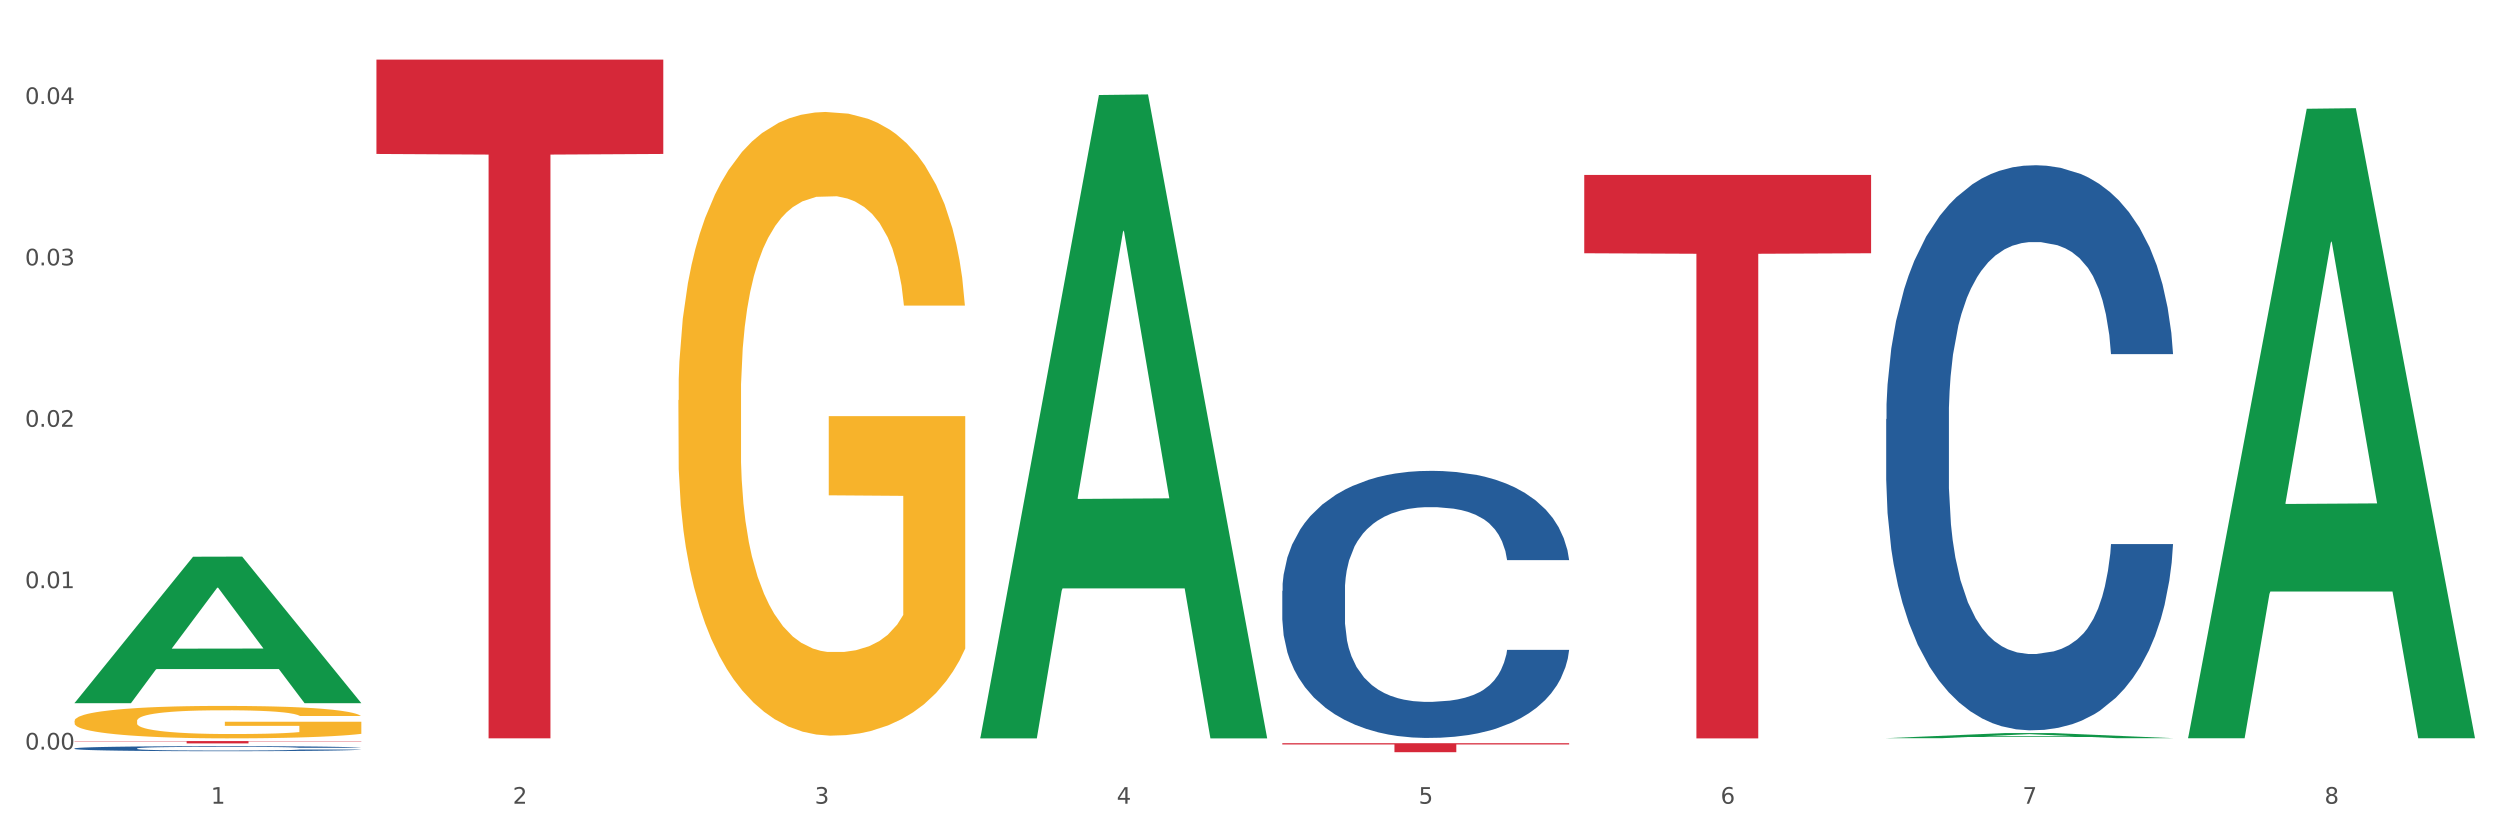
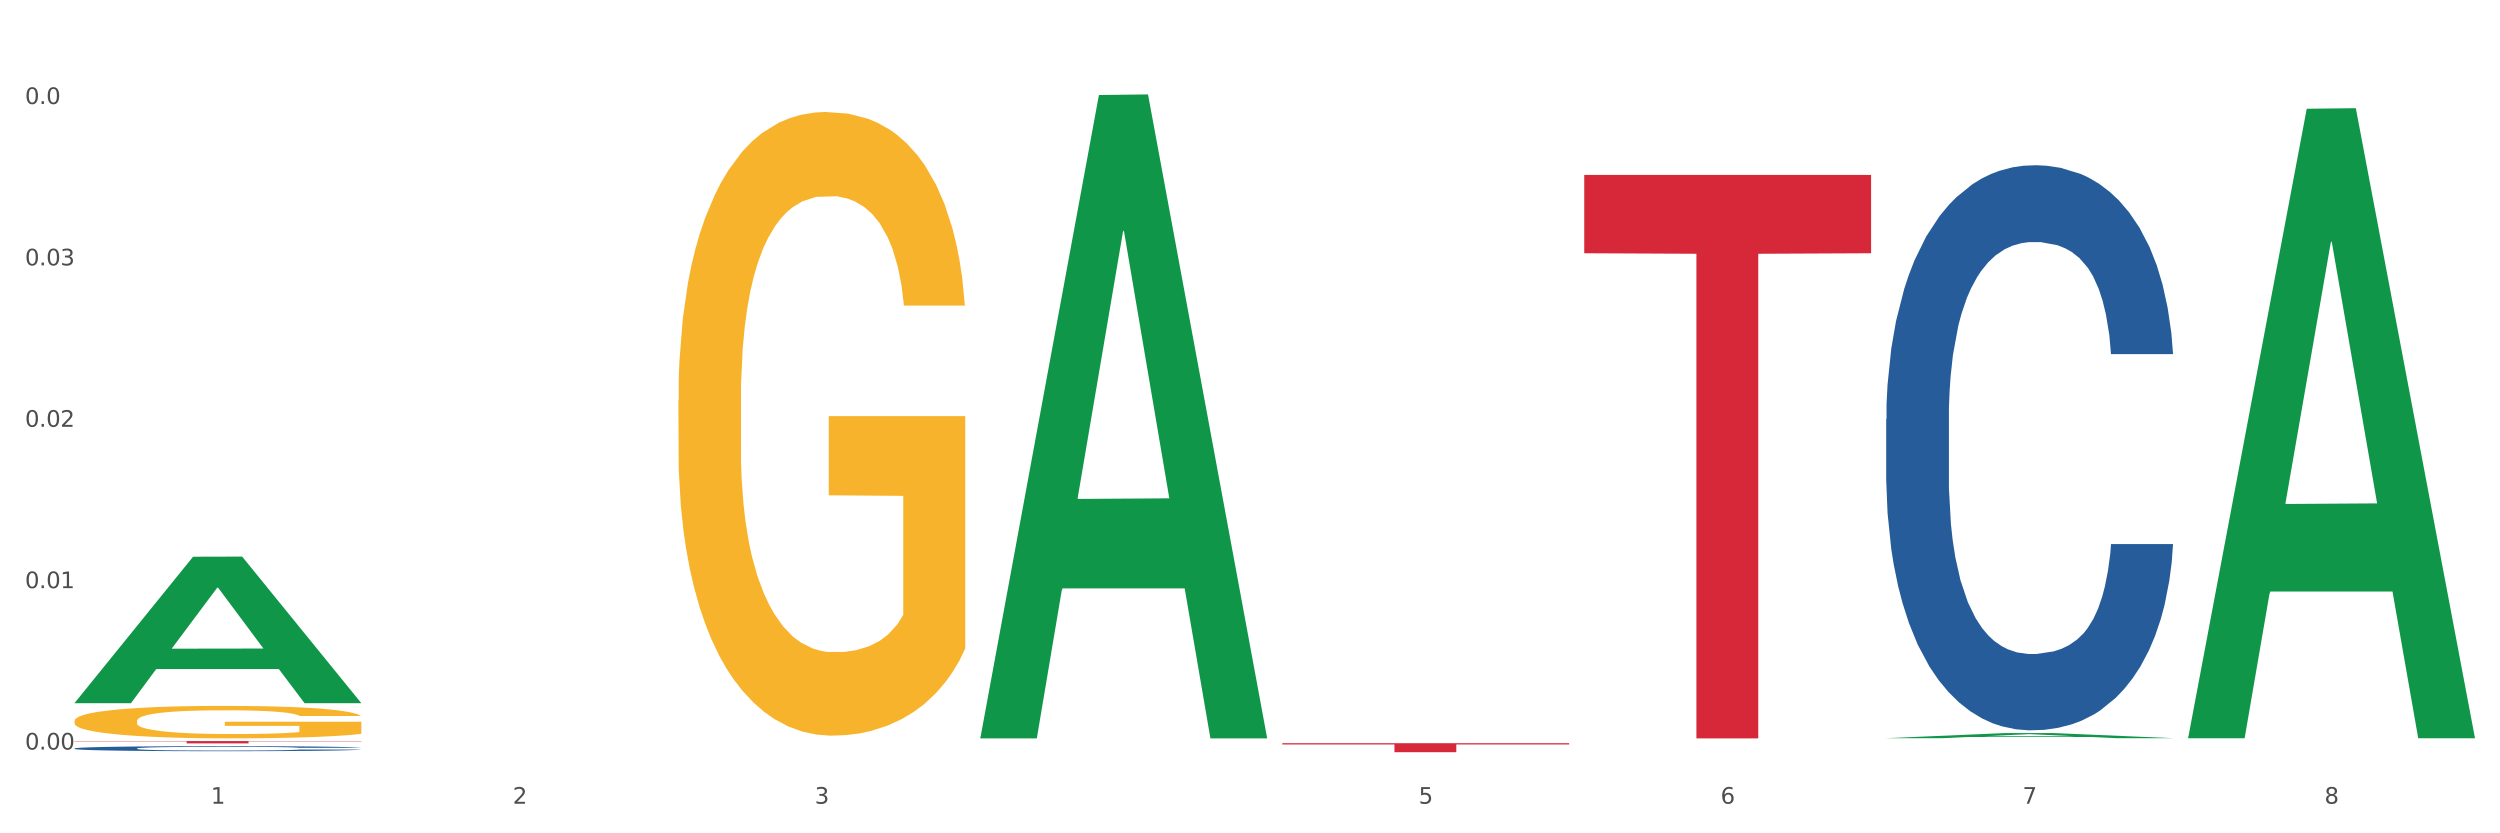
<svg xmlns="http://www.w3.org/2000/svg" xmlns:xlink="http://www.w3.org/1999/xlink" width="1080pt" height="360pt" viewBox="0 0 1080 360" version="1.1">
  <rect x="0" y="0" width="1080" height="360" fill="#333333" stroke="none" />
  <defs>
    <style type="text/css">*{stroke-linejoin: round; stroke-linecap: butt}</style>
  </defs>
  <g id="figure_1">
    <g id="patch_1">
      <path d="M 0 360  L 1080 360  L 1080 0  L 0 0  z " style="fill: #ffffff; stroke: #ffffff; stroke-linejoin: miter" />
    </g>
    <g id="axes_1">
      <g id="matplotlib.axis_1">
        <g id="xtick_1">
          <g id="text_1">
            <g style="fill: #4d4d4d" transform="translate(91.082 347.204) scale(0.096 -0.096)">
              <defs>
                <path id="DejaVuSans-31" d="M 794 531  L 1825 531  L 1825 4091  L 703 3866  L 703 4441  L 1819 4666  L 2450 4666  L 2450 531  L 3481 531  L 3481 0  L 794 0  L 794 531  z " transform="scale(0.016)" />
              </defs>
              <use xlink:href="#DejaVuSans-31" />
            </g>
          </g>
        </g>
        <g id="xtick_2">
          <g id="text_2">
            <g style="fill: #4d4d4d" transform="translate(221.525 347.204) scale(0.096 -0.096)">
              <defs>
                <path id="DejaVuSans-32" d="M 1228 531  L 3431 531  L 3431 0  L 469 0  L 469 531  Q 828 903 1448 1529  Q 2069 2156 2228 2338  Q 2531 2678 2651 2914  Q 2772 3150 2772 3378  Q 2772 3750 2511 3984  Q 2250 4219 1831 4219  Q 1534 4219 1204 4116  Q 875 4013 500 3803  L 500 4441  Q 881 4594 1212 4672  Q 1544 4750 1819 4750  Q 2544 4750 2975 4387  Q 3406 4025 3406 3419  Q 3406 3131 3298 2873  Q 3191 2616 2906 2266  Q 2828 2175 2409 1742  Q 1991 1309 1228 531  z " transform="scale(0.016)" />
              </defs>
              <use xlink:href="#DejaVuSans-32" />
            </g>
          </g>
        </g>
        <g id="xtick_3">
          <g id="text_3">
            <g style="fill: #4d4d4d" transform="translate(351.968 347.204) scale(0.096 -0.096)">
              <defs>
                <path id="DejaVuSans-33" d="M 2597 2516  Q 3050 2419 3304 2112  Q 3559 1806 3559 1356  Q 3559 666 3084 287  Q 2609 -91 1734 -91  Q 1441 -91 1130 -33  Q 819 25 488 141  L 488 750  Q 750 597 1062 519  Q 1375 441 1716 441  Q 2309 441 2620 675  Q 2931 909 2931 1356  Q 2931 1769 2642 2001  Q 2353 2234 1838 2234  L 1294 2234  L 1294 2753  L 1863 2753  Q 2328 2753 2575 2939  Q 2822 3125 2822 3475  Q 2822 3834 2567 4026  Q 2313 4219 1838 4219  Q 1578 4219 1281 4162  Q 984 4106 628 3988  L 628 4550  Q 988 4650 1302 4700  Q 1616 4750 1894 4750  Q 2613 4750 3031 4423  Q 3450 4097 3450 3541  Q 3450 3153 3228 2886  Q 3006 2619 2597 2516  z " transform="scale(0.016)" />
              </defs>
              <use xlink:href="#DejaVuSans-33" />
            </g>
          </g>
        </g>
        <g id="xtick_4">
          <g id="text_4">
            <g style="fill: #4d4d4d" transform="translate(482.412 347.204) scale(0.096 -0.096)">
              <defs>
-                 <path id="DejaVuSans-34" d="M 2419 4116  L 825 1625  L 2419 1625  L 2419 4116  z M 2253 4666  L 3047 4666  L 3047 1625  L 3713 1625  L 3713 1100  L 3047 1100  L 3047 0  L 2419 0  L 2419 1100  L 313 1100  L 313 1709  L 2253 4666  z " transform="scale(0.016)" />
-               </defs>
+                 </defs>
              <use xlink:href="#DejaVuSans-34" />
            </g>
          </g>
        </g>
        <g id="xtick_5">
          <g id="text_5">
            <g style="fill: #4d4d4d" transform="translate(612.855 347.204) scale(0.096 -0.096)">
              <defs>
                <path id="DejaVuSans-35" d="M 691 4666  L 3169 4666  L 3169 4134  L 1269 4134  L 1269 2991  Q 1406 3038 1543 3061  Q 1681 3084 1819 3084  Q 2600 3084 3056 2656  Q 3513 2228 3513 1497  Q 3513 744 3044 326  Q 2575 -91 1722 -91  Q 1428 -91 1123 -41  Q 819 9 494 109  L 494 744  Q 775 591 1075 516  Q 1375 441 1709 441  Q 2250 441 2565 725  Q 2881 1009 2881 1497  Q 2881 1984 2565 2268  Q 2250 2553 1709 2553  Q 1456 2553 1204 2497  Q 953 2441 691 2322  L 691 4666  z " transform="scale(0.016)" />
              </defs>
              <use xlink:href="#DejaVuSans-35" />
            </g>
          </g>
        </g>
        <g id="xtick_6">
          <g id="text_6">
            <g style="fill: #4d4d4d" transform="translate(743.299 347.204) scale(0.096 -0.096)">
              <defs>
                <path id="DejaVuSans-36" d="M 2113 2584  Q 1688 2584 1439 2293  Q 1191 2003 1191 1497  Q 1191 994 1439 701  Q 1688 409 2113 409  Q 2538 409 2786 701  Q 3034 994 3034 1497  Q 3034 2003 2786 2293  Q 2538 2584 2113 2584  z M 3366 4563  L 3366 3988  Q 3128 4100 2886 4159  Q 2644 4219 2406 4219  Q 1781 4219 1451 3797  Q 1122 3375 1075 2522  Q 1259 2794 1537 2939  Q 1816 3084 2150 3084  Q 2853 3084 3261 2657  Q 3669 2231 3669 1497  Q 3669 778 3244 343  Q 2819 -91 2113 -91  Q 1303 -91 875 529  Q 447 1150 447 2328  Q 447 3434 972 4092  Q 1497 4750 2381 4750  Q 2619 4750 2861 4703  Q 3103 4656 3366 4563  z " transform="scale(0.016)" />
              </defs>
              <use xlink:href="#DejaVuSans-36" />
            </g>
          </g>
        </g>
        <g id="xtick_7">
          <g id="text_7">
            <g style="fill: #4d4d4d" transform="translate(873.742 347.204) scale(0.096 -0.096)">
              <defs>
                <path id="DejaVuSans-37" d="M 525 4666  L 3525 4666  L 3525 4397  L 1831 0  L 1172 0  L 2766 4134  L 525 4134  L 525 4666  z " transform="scale(0.016)" />
              </defs>
              <use xlink:href="#DejaVuSans-37" />
            </g>
          </g>
        </g>
        <g id="xtick_8">
          <g id="text_8">
            <g style="fill: #4d4d4d" transform="translate(1004.185 347.204) scale(0.096 -0.096)">
              <defs>
                <path id="DejaVuSans-38" d="M 2034 2216  Q 1584 2216 1326 1975  Q 1069 1734 1069 1313  Q 1069 891 1326 650  Q 1584 409 2034 409  Q 2484 409 2743 651  Q 3003 894 3003 1313  Q 3003 1734 2745 1975  Q 2488 2216 2034 2216  z M 1403 2484  Q 997 2584 770 2862  Q 544 3141 544 3541  Q 544 4100 942 4425  Q 1341 4750 2034 4750  Q 2731 4750 3128 4425  Q 3525 4100 3525 3541  Q 3525 3141 3298 2862  Q 3072 2584 2669 2484  Q 3125 2378 3379 2068  Q 3634 1759 3634 1313  Q 3634 634 3220 271  Q 2806 -91 2034 -91  Q 1263 -91 848 271  Q 434 634 434 1313  Q 434 1759 690 2068  Q 947 2378 1403 2484  z M 1172 3481  Q 1172 3119 1398 2916  Q 1625 2713 2034 2713  Q 2441 2713 2670 2916  Q 2900 3119 2900 3481  Q 2900 3844 2670 4047  Q 2441 4250 2034 4250  Q 1625 4250 1398 4047  Q 1172 3844 1172 3481  z " transform="scale(0.016)" />
              </defs>
              <use xlink:href="#DejaVuSans-38" />
            </g>
          </g>
        </g>
        <g id="xtick_9" />
        <g id="xtick_10" />
        <g id="xtick_11" />
        <g id="xtick_12" />
        <g id="xtick_13" />
        <g id="xtick_14" />
        <g id="xtick_15" />
      </g>
      <g id="matplotlib.axis_2">
        <g id="ytick_1">
          <g id="text_9">
            <g style="fill: #4d4d4d" transform="translate(10.8 323.802) scale(0.096 -0.096)">
              <defs>
                <path id="DejaVuSans-30" d="M 2034 4250  Q 1547 4250 1301 3770  Q 1056 3291 1056 2328  Q 1056 1369 1301 889  Q 1547 409 2034 409  Q 2525 409 2770 889  Q 3016 1369 3016 2328  Q 3016 3291 2770 3770  Q 2525 4250 2034 4250  z M 2034 4750  Q 2819 4750 3233 4129  Q 3647 3509 3647 2328  Q 3647 1150 3233 529  Q 2819 -91 2034 -91  Q 1250 -91 836 529  Q 422 1150 422 2328  Q 422 3509 836 4129  Q 1250 4750 2034 4750  z " transform="scale(0.016)" />
                <path id="DejaVuSans-2e" d="M 684 794  L 1344 794  L 1344 0  L 684 0  L 684 794  z " transform="scale(0.016)" />
              </defs>
              <use xlink:href="#DejaVuSans-30" />
              <use xlink:href="#DejaVuSans-2e" transform="translate(63.623 0)" />
              <use xlink:href="#DejaVuSans-30" transform="translate(95.41 0)" />
              <use xlink:href="#DejaVuSans-30" transform="translate(159.033 0)" />
            </g>
          </g>
        </g>
        <g id="ytick_2">
          <g id="text_10">
            <g style="fill: #4d4d4d" transform="translate(10.8 254.084) scale(0.096 -0.096)">
              <use xlink:href="#DejaVuSans-30" />
              <use xlink:href="#DejaVuSans-2e" transform="translate(63.623 0)" />
              <use xlink:href="#DejaVuSans-30" transform="translate(95.41 0)" />
              <use xlink:href="#DejaVuSans-31" transform="translate(159.033 0)" />
            </g>
          </g>
        </g>
        <g id="ytick_3">
          <g id="text_11">
            <g style="fill: #4d4d4d" transform="translate(10.8 184.366) scale(0.096 -0.096)">
              <use xlink:href="#DejaVuSans-30" />
              <use xlink:href="#DejaVuSans-2e" transform="translate(63.623 0)" />
              <use xlink:href="#DejaVuSans-30" transform="translate(95.41 0)" />
              <use xlink:href="#DejaVuSans-32" transform="translate(159.033 0)" />
            </g>
          </g>
        </g>
        <g id="ytick_4">
          <g id="text_12">
            <g style="fill: #4d4d4d" transform="translate(10.8 114.648) scale(0.096 -0.096)">
              <use xlink:href="#DejaVuSans-30" />
              <use xlink:href="#DejaVuSans-2e" transform="translate(63.623 0)" />
              <use xlink:href="#DejaVuSans-30" transform="translate(95.41 0)" />
              <use xlink:href="#DejaVuSans-33" transform="translate(159.033 0)" />
            </g>
          </g>
        </g>
        <g id="ytick_5">
          <g id="text_13">
            <g style="fill: #4d4d4d" transform="translate(10.8 44.93) scale(0.096 -0.096)">
              <use xlink:href="#DejaVuSans-30" />
              <use xlink:href="#DejaVuSans-2e" transform="translate(63.623 0)" />
              <use xlink:href="#DejaVuSans-30" transform="translate(95.41 0)" />
              <use xlink:href="#DejaVuSans-34" transform="translate(159.033 0)" />
            </g>
          </g>
        </g>
        <g id="ytick_6" />
        <g id="ytick_7" />
        <g id="ytick_8" />
        <g id="ytick_9" />
      </g>
      <g id="PolyCollection_1">
        <path d="M 32.175 303.656  L 32.303 303.596  L 83.404 240.505  L 104.611 240.446  L 156.096 303.775  L 131.567 303.775  L 120.453 289.028  L 67.691 289.028  L 67.307 289.266  L 56.576 303.775  L 32.175 303.775  L 32.175 303.656  L 74.334 280.227  L 113.81 280.168  L 94.263 253.944  L 94.008 253.825  L 93.752 254.004  L 74.206 280.168  L 74.334 280.227  L 32.175 303.656  z " clip-path="url(#p6740f324d5)" style="fill: #109648" />
        <path d="M 32.175 323.316  L 32.321 323.314  L 32.321 323.258  L 32.761 323.182  L 34.372 323.042  L 36.423 322.937  L 39.938 322.813  L 41.843 322.761  L 44.333 322.703  L 49.46 322.609  L 55.319 322.529  L 59.42 322.485  L 62.496 322.457  L 69.381 322.407  L 73.336 322.386  L 77.437 322.368  L 80.953 322.356  L 86.812 322.342  L 91.499 322.336  L 96.919 322.334  L 101.46 322.336  L 107.465 322.344  L 116.254 322.368  L 119.623 322.382  L 124.164 322.405  L 128.851 322.437  L 132.66 322.469  L 137.054 322.515  L 141.595 322.575  L 145.989 322.651  L 149.065 322.721  L 151.555 322.795  L 153.753 322.885  L 155.364 322.983  L 156.096 323.064  L 129.291 323.064  L 128.558 322.991  L 127.093 322.911  L 125.629 322.857  L 124.017 322.813  L 121.527 322.763  L 119.33 322.731  L 115.668 322.693  L 112.299 322.669  L 109.516 322.655  L 106.147 322.643  L 98.969 322.631  L 93.843 322.631  L 90.62 322.635  L 86.665 322.645  L 83.296 322.659  L 79.341 322.683  L 76.265 322.709  L 73.189 322.743  L 71.431 322.767  L 68.795 322.811  L 67.037 322.847  L 64.693 322.909  L 63.375 322.953  L 61.031 323.066  L 60.006 323.15  L 59.567 323.208  L 59.274 323.272  L 59.274 323.584  L 60.152 323.723  L 60.885 323.783  L 62.057 323.851  L 64.254 323.939  L 67.476 324.025  L 70.845 324.087  L 73.629 324.125  L 76.265 324.153  L 78.902 324.175  L 82.124 324.195  L 84.761 324.207  L 88.716 324.219  L 93.403 324.225  L 97.065 324.225  L 104.536 324.215  L 107.905 324.205  L 111.127 324.191  L 114.643 324.169  L 117.426 324.145  L 119.037 324.127  L 121.674 324.089  L 123.724 324.049  L 125.482 324.003  L 126.654 323.963  L 127.972 323.903  L 128.998 323.835  L 129.291 323.799  L 156.096 323.799  L 155.51 323.871  L 154.485 323.941  L 152.434 324.035  L 150.823 324.089  L 148.333 324.155  L 145.696 324.211  L 142.034 324.273  L 138.665 324.318  L 135.15 324.358  L 131.341 324.394  L 124.457 324.444  L 121.967 324.458  L 116.693 324.482  L 112.592 324.496  L 106.586 324.51  L 100.434 324.518  L 93.989 324.52  L 88.276 324.516  L 81.978 324.504  L 78.023 324.492  L 73.629 324.474  L 68.502 324.446  L 63.668 324.412  L 59.127 324.372  L 54.879 324.326  L 50.924 324.275  L 45.798 324.189  L 41.989 324.105  L 39.206 324.027  L 37.302 323.961  L 35.398 323.877  L 34.372 323.819  L 32.761 323.679  L 32.175 323.55  L 32.175 323.316  z " clip-path="url(#p6740f324d5)" style="fill: #255c99" />
        <path d="M 32.175 320.154  L 156.096 320.154  L 156.096 320.294  L 107.35 320.295  L 107.35 321.156  L 80.628 321.156  L 80.628 320.295  L 32.175 320.294  L 32.175 320.155  L 32.175 320.154  z " clip-path="url(#p6740f324d5)" style="fill: #d62839" />
-         <path d="M 162.618 25.759  L 286.54 25.759  L 286.54 66.506  L 237.793 66.781  L 237.793 318.968  L 211.071 318.968  L 211.071 66.781  L 162.618 66.506  L 162.618 26.035  L 162.618 25.759  z " clip-path="url(#p6740f324d5)" style="fill: #d62839" />
        <path d="M 553.949 321.062  L 677.87 321.062  L 677.87 321.602  L 629.124 321.606  L 629.124 324.95  L 602.401 324.95  L 602.401 321.606  L 553.949 321.602  L 553.949 321.066  L 553.949 321.062  z " clip-path="url(#p6740f324d5)" style="fill: #d62839" />
        <path d="M 684.392 75.58  L 808.313 75.58  L 808.313 109.404  L 759.567 109.633  L 759.567 318.977  L 732.845 318.977  L 732.845 109.633  L 684.392 109.404  L 684.392 75.808  L 684.392 75.58  z " clip-path="url(#p6740f324d5)" style="fill: #d62839" />
        <path d="M 814.835 181.069  L 814.982 180.846  L 814.982 174.603  L 815.421 166.131  L 817.033 150.524  L 819.083 138.707  L 822.599 124.884  L 824.503 119.087  L 826.993 112.621  L 832.12 102.142  L 837.979 93.224  L 842.08 88.319  L 845.157 85.197  L 852.041 79.624  L 855.996 77.171  L 860.097 75.164  L 863.613 73.827  L 869.472 72.266  L 874.159 71.597  L 879.579 71.374  L 884.12 71.597  L 890.126 72.489  L 898.914 75.164  L 902.283 76.725  L 906.824 79.401  L 911.512 82.968  L 915.32 86.535  L 919.714 91.663  L 924.255 98.352  L 928.65 106.824  L 931.726 114.628  L 934.216 122.877  L 936.413 132.91  L 938.024 143.835  L 938.757 152.977  L 911.951 152.977  L 911.219 144.727  L 909.754 135.809  L 908.289 129.789  L 906.678 124.884  L 904.188 119.31  L 901.99 115.743  L 898.328 111.506  L 894.959 108.831  L 892.176 107.27  L 888.807 105.933  L 881.63 104.595  L 876.503 104.595  L 873.28 105.041  L 869.326 106.155  L 865.957 107.716  L 862.002 110.392  L 858.926 113.29  L 855.849 117.08  L 854.092 119.756  L 851.455 124.661  L 849.697 128.674  L 847.354 135.586  L 846.035 140.491  L 843.692 153.2  L 842.666 162.564  L 842.227 169.029  L 841.934 176.164  L 841.934 210.946  L 842.813 226.553  L 843.545 233.241  L 844.717 240.822  L 846.914 250.632  L 850.137 260.219  L 853.506 267.131  L 856.289 271.367  L 858.926 274.488  L 861.562 276.941  L 864.785 279.17  L 867.421 280.508  L 871.376 281.846  L 876.064 282.515  L 879.726 282.515  L 887.196 281.4  L 890.565 280.285  L 893.788 278.725  L 897.303 276.272  L 900.086 273.597  L 901.697 271.59  L 904.334 267.354  L 906.385 262.895  L 908.142 257.767  L 909.314 253.307  L 910.633 246.619  L 911.658 239.038  L 911.951 235.025  L 938.757 235.025  L 938.171 243.051  L 937.145 250.855  L 935.095 261.334  L 933.483 267.354  L 930.993 274.711  L 928.357 280.954  L 924.695 287.866  L 921.326 292.994  L 917.81 297.453  L 914.002 301.466  L 907.117 307.04  L 904.627 308.601  L 899.354 311.276  L 895.252 312.837  L 889.247 314.398  L 883.095 315.29  L 876.65 315.513  L 870.937 315.067  L 864.638 313.729  L 860.683 312.391  L 856.289 310.385  L 851.162 307.263  L 846.328 303.473  L 841.788 299.014  L 837.54 293.886  L 833.585 288.089  L 828.458 278.502  L 824.649 269.137  L 821.866 260.442  L 819.962 253.084  L 818.058 243.72  L 817.033 237.254  L 815.421 221.647  L 814.835 207.155  L 814.835 181.069  z " clip-path="url(#p6740f324d5)" style="fill: #255c99" />
        <path d="M 293.062 172.877  L 293.208 172.631  L 293.208 163.772  L 293.501 156.144  L 294.964 137.688  L 297.158 122.432  L 298.768 114.312  L 300.377 107.668  L 302.279 101.024  L 304.62 94.134  L 308.863 84.045  L 311.496 78.877  L 314.715 73.463  L 320.567 65.589  L 324.81 61.16  L 329.199 57.469  L 336.368 53.039  L 341.05 51.071  L 346.025 49.594  L 352.023 48.61  L 356.559 48.364  L 366.507 49.102  L 374.993 51.317  L 379.09 53.039  L 384.357 55.992  L 387.137 57.961  L 391.672 61.898  L 396.354 67.066  L 399.573 71.495  L 404.401 79.861  L 408.058 88.228  L 411.423 98.563  L 413.179 105.699  L 414.496 112.343  L 415.666 119.971  L 416.837 132.029  L 390.502 132.029  L 389.477 123.416  L 387.868 115.296  L 385.527 107.422  L 383.479 102.5  L 379.968 96.348  L 376.749 92.411  L 373.384 89.458  L 369.287 86.997  L 366.069 85.767  L 361.533 84.783  L 352.608 85.029  L 346.61 86.997  L 342.513 89.458  L 339.88 91.673  L 337.539 94.134  L 334.905 97.579  L 331.833 102.746  L 329.638 107.422  L 327.444 113.327  L 325.688 119.233  L 324.079 126.123  L 322.762 133.505  L 321.738 141.133  L 320.86 150.484  L 320.128 165.987  L 320.128 199.699  L 320.421 207.327  L 321.153 217.416  L 322.03 225.044  L 323.493 234.149  L 324.81 240.301  L 327.297 249.159  L 330.077 256.542  L 332.272 261.217  L 334.466 265.154  L 338.27 270.568  L 342.513 274.997  L 346.171 277.704  L 351.145 280.164  L 354.51 281.149  L 357.436 281.641  L 364.605 281.641  L 369.726 280.903  L 375.432 279.18  L 379.821 276.966  L 383.479 274.259  L 387.576 269.829  L 390.209 265.646  L 390.209 214.217  L 358.022 213.971  L 358.022 179.767  L 416.983 179.767  L 416.983 280.164  L 414.496 285.332  L 411.716 290.007  L 408.79 294.191  L 404.401 299.358  L 399.134 304.28  L 394.452 307.725  L 389.477 310.678  L 383.625 313.384  L 376.017 315.845  L 371.336 316.829  L 365.483 317.568  L 358.607 317.814  L 352.608 317.321  L 346.756 316.091  L 340.611 313.876  L 334.613 310.678  L 330.077 307.479  L 325.542 303.541  L 320.714 298.374  L 316.91 293.452  L 313.984 289.023  L 310.765 283.363  L 307.253 275.981  L 304.62 269.337  L 302.279 262.447  L 299.792 253.589  L 298.036 245.96  L 296.281 236.364  L 295.256 229.227  L 294.086 218.154  L 293.208 202.652  L 293.062 172.877  z " clip-path="url(#p6740f324d5)" style="fill: #f7b32b" />
-         <path d="M 553.949 255.252  L 554.095 255.146  L 554.095 252.196  L 554.535 248.191  L 556.146 240.814  L 558.196 235.228  L 561.712 228.694  L 563.616 225.954  L 566.106 222.898  L 571.233 217.945  L 577.092 213.73  L 581.194 211.411  L 584.27 209.936  L 591.154 207.301  L 595.109 206.142  L 599.211 205.193  L 602.726 204.561  L 608.585 203.823  L 613.273 203.507  L 618.692 203.402  L 623.233 203.507  L 629.239 203.929  L 638.028 205.193  L 641.397 205.931  L 645.937 207.196  L 650.625 208.882  L 654.433 210.568  L 658.828 212.992  L 663.368 216.153  L 667.763 220.158  L 670.839 223.847  L 673.329 227.746  L 675.526 232.488  L 677.137 237.652  L 677.87 241.973  L 651.064 241.973  L 650.332 238.074  L 648.867 233.858  L 647.402 231.013  L 645.791 228.694  L 643.301 226.06  L 641.104 224.374  L 637.442 222.371  L 634.073 221.107  L 631.289 220.369  L 627.92 219.737  L 620.743 219.104  L 615.616 219.104  L 612.394 219.315  L 608.439 219.842  L 605.07 220.58  L 601.115 221.844  L 598.039 223.214  L 594.963 225.006  L 593.205 226.271  L 590.568 228.589  L 588.811 230.486  L 586.467 233.753  L 585.149 236.071  L 582.805 242.078  L 581.78 246.505  L 581.34 249.561  L 581.047 252.933  L 581.047 269.373  L 581.926 276.75  L 582.658 279.912  L 583.83 283.495  L 586.027 288.132  L 589.25 292.664  L 592.619 295.931  L 595.402 297.933  L 598.039 299.408  L 600.675 300.568  L 603.898 301.622  L 606.535 302.254  L 610.489 302.886  L 615.177 303.202  L 618.839 303.202  L 626.309 302.675  L 629.678 302.148  L 632.901 301.411  L 636.416 300.252  L 639.199 298.987  L 640.811 298.038  L 643.447 296.036  L 645.498 293.928  L 647.256 291.504  L 648.428 289.397  L 649.746 286.235  L 650.771 282.652  L 651.064 280.755  L 677.87 280.755  L 677.284 284.549  L 676.259 288.238  L 674.208 293.191  L 672.597 296.036  L 670.106 299.514  L 667.47 302.465  L 663.808 305.732  L 660.439 308.155  L 656.923 310.263  L 653.115 312.16  L 646.23 314.795  L 643.74 315.533  L 638.467 316.797  L 634.366 317.535  L 628.36 318.273  L 622.208 318.694  L 615.763 318.799  L 610.05 318.589  L 603.751 317.956  L 599.797 317.324  L 595.402 316.376  L 590.275 314.9  L 585.442 313.109  L 580.901 311.001  L 576.653 308.577  L 572.698 305.837  L 567.571 301.305  L 563.763 296.879  L 560.98 292.769  L 559.075 289.291  L 557.171 284.865  L 556.146 281.809  L 554.535 274.432  L 553.949 267.582  L 553.949 255.252  z " clip-path="url(#p6740f324d5)" style="fill: #255c99" />
        <path d="M 423.505 318.454  L 423.633 318.193  L 474.734 41.048  L 495.942 40.787  L 547.426 318.977  L 522.898 318.977  L 511.783 254.196  L 459.021 254.196  L 458.637 255.241  L 447.906 318.977  L 423.505 318.977  L 423.505 318.454  L 465.664 215.537  L 505.14 215.276  L 485.594 100.082  L 485.338 99.559  L 485.083 100.343  L 465.536 215.276  L 465.664 215.537  L 423.505 318.454  z " clip-path="url(#p6740f324d5)" style="fill: #109648" />
        <path d="M 814.835 318.886  L 814.963 318.884  L 866.065 316.692  L 887.272 316.69  L 938.757 318.89  L 914.228 318.89  L 903.113 318.378  L 850.351 318.378  L 849.968 318.386  L 839.236 318.89  L 814.835 318.89  L 814.835 318.886  L 856.994 318.072  L 896.47 318.07  L 876.924 317.159  L 876.668 317.155  L 876.413 317.161  L 856.866 318.07  L 856.994 318.072  L 814.835 318.886  z " clip-path="url(#p6740f324d5)" style="fill: #109648" />
        <path d="M 945.279 318.412  L 945.407 318.157  L 996.508 46.986  L 1017.715 46.73  L 1069.2 318.923  L 1044.671 318.923  L 1033.557 255.539  L 980.794 255.539  L 980.411 256.562  L 969.68 318.923  L 945.279 318.923  L 945.279 318.412  L 987.438 217.714  L 1026.913 217.458  L 1007.367 104.747  L 1007.112 104.236  L 1006.856 105.003  L 987.31 217.458  L 987.438 217.714  L 945.279 318.412  z " clip-path="url(#p6740f324d5)" style="fill: #109648" />
        <path d="M 32.175 311.433  L 32.321 311.42  L 32.321 310.959  L 32.614 310.562  L 34.077 309.602  L 36.272 308.807  L 37.881 308.385  L 39.49 308.039  L 41.392 307.693  L 43.733 307.335  L 47.976 306.809  L 50.61 306.54  L 53.828 306.259  L 59.681 305.849  L 63.923 305.618  L 68.313 305.426  L 75.482 305.196  L 80.163 305.093  L 85.138 305.016  L 91.136 304.965  L 95.672 304.952  L 105.621 304.991  L 114.106 305.106  L 118.203 305.196  L 123.47 305.349  L 126.25 305.452  L 130.785 305.657  L 135.467 305.926  L 138.686 306.156  L 143.514 306.592  L 147.172 307.027  L 150.537 307.565  L 152.292 307.936  L 153.609 308.282  L 154.779 308.679  L 155.95 309.307  L 129.615 309.307  L 128.591 308.859  L 126.981 308.436  L 124.64 308.026  L 122.592 307.77  L 119.081 307.45  L 115.862 307.245  L 112.497 307.091  L 108.4 306.963  L 105.182 306.899  L 100.646 306.848  L 91.722 306.861  L 85.723 306.963  L 81.626 307.091  L 78.993 307.206  L 76.652 307.335  L 74.019 307.514  L 70.946 307.783  L 68.752 308.026  L 66.557 308.334  L 64.801 308.641  L 63.192 309  L 61.875 309.384  L 60.851 309.781  L 59.973 310.268  L 59.242 311.074  L 59.242 312.829  L 59.534 313.226  L 60.266 313.751  L 61.144 314.148  L 62.607 314.622  L 63.923 314.942  L 66.411 315.403  L 69.19 315.788  L 71.385 316.031  L 73.58 316.236  L 77.384 316.518  L 81.626 316.748  L 85.284 316.889  L 90.259 317.017  L 93.624 317.068  L 96.55 317.094  L 103.719 317.094  L 108.839 317.056  L 114.545 316.966  L 118.934 316.851  L 122.592 316.71  L 126.689 316.479  L 129.322 316.262  L 129.322 313.585  L 97.135 313.572  L 97.135 311.792  L 156.096 311.792  L 156.096 317.017  L 153.609 317.286  L 150.829 317.53  L 147.903 317.747  L 143.514 318.016  L 138.247 318.272  L 133.565 318.452  L 128.591 318.605  L 122.738 318.746  L 115.131 318.874  L 110.449 318.926  L 104.596 318.964  L 97.72 318.977  L 91.722 318.951  L 85.869 318.887  L 79.724 318.772  L 73.726 318.605  L 69.19 318.439  L 64.655 318.234  L 59.827 317.965  L 56.023 317.709  L 53.097 317.478  L 49.878 317.184  L 46.367 316.8  L 43.733 316.454  L 41.392 316.095  L 38.905 315.634  L 37.149 315.237  L 35.394 314.737  L 34.37 314.366  L 33.199 313.79  L 32.321 312.983  L 32.175 311.433  z " clip-path="url(#p6740f324d5)" style="fill: #f7b32b" />
      </g>
    </g>
  </g>
  <defs>
    <clipPath id="p6740f324d5">
      <rect x="32.175" y="10.8" width="1037.025" height="329.109" />
    </clipPath>
  </defs>
</svg>